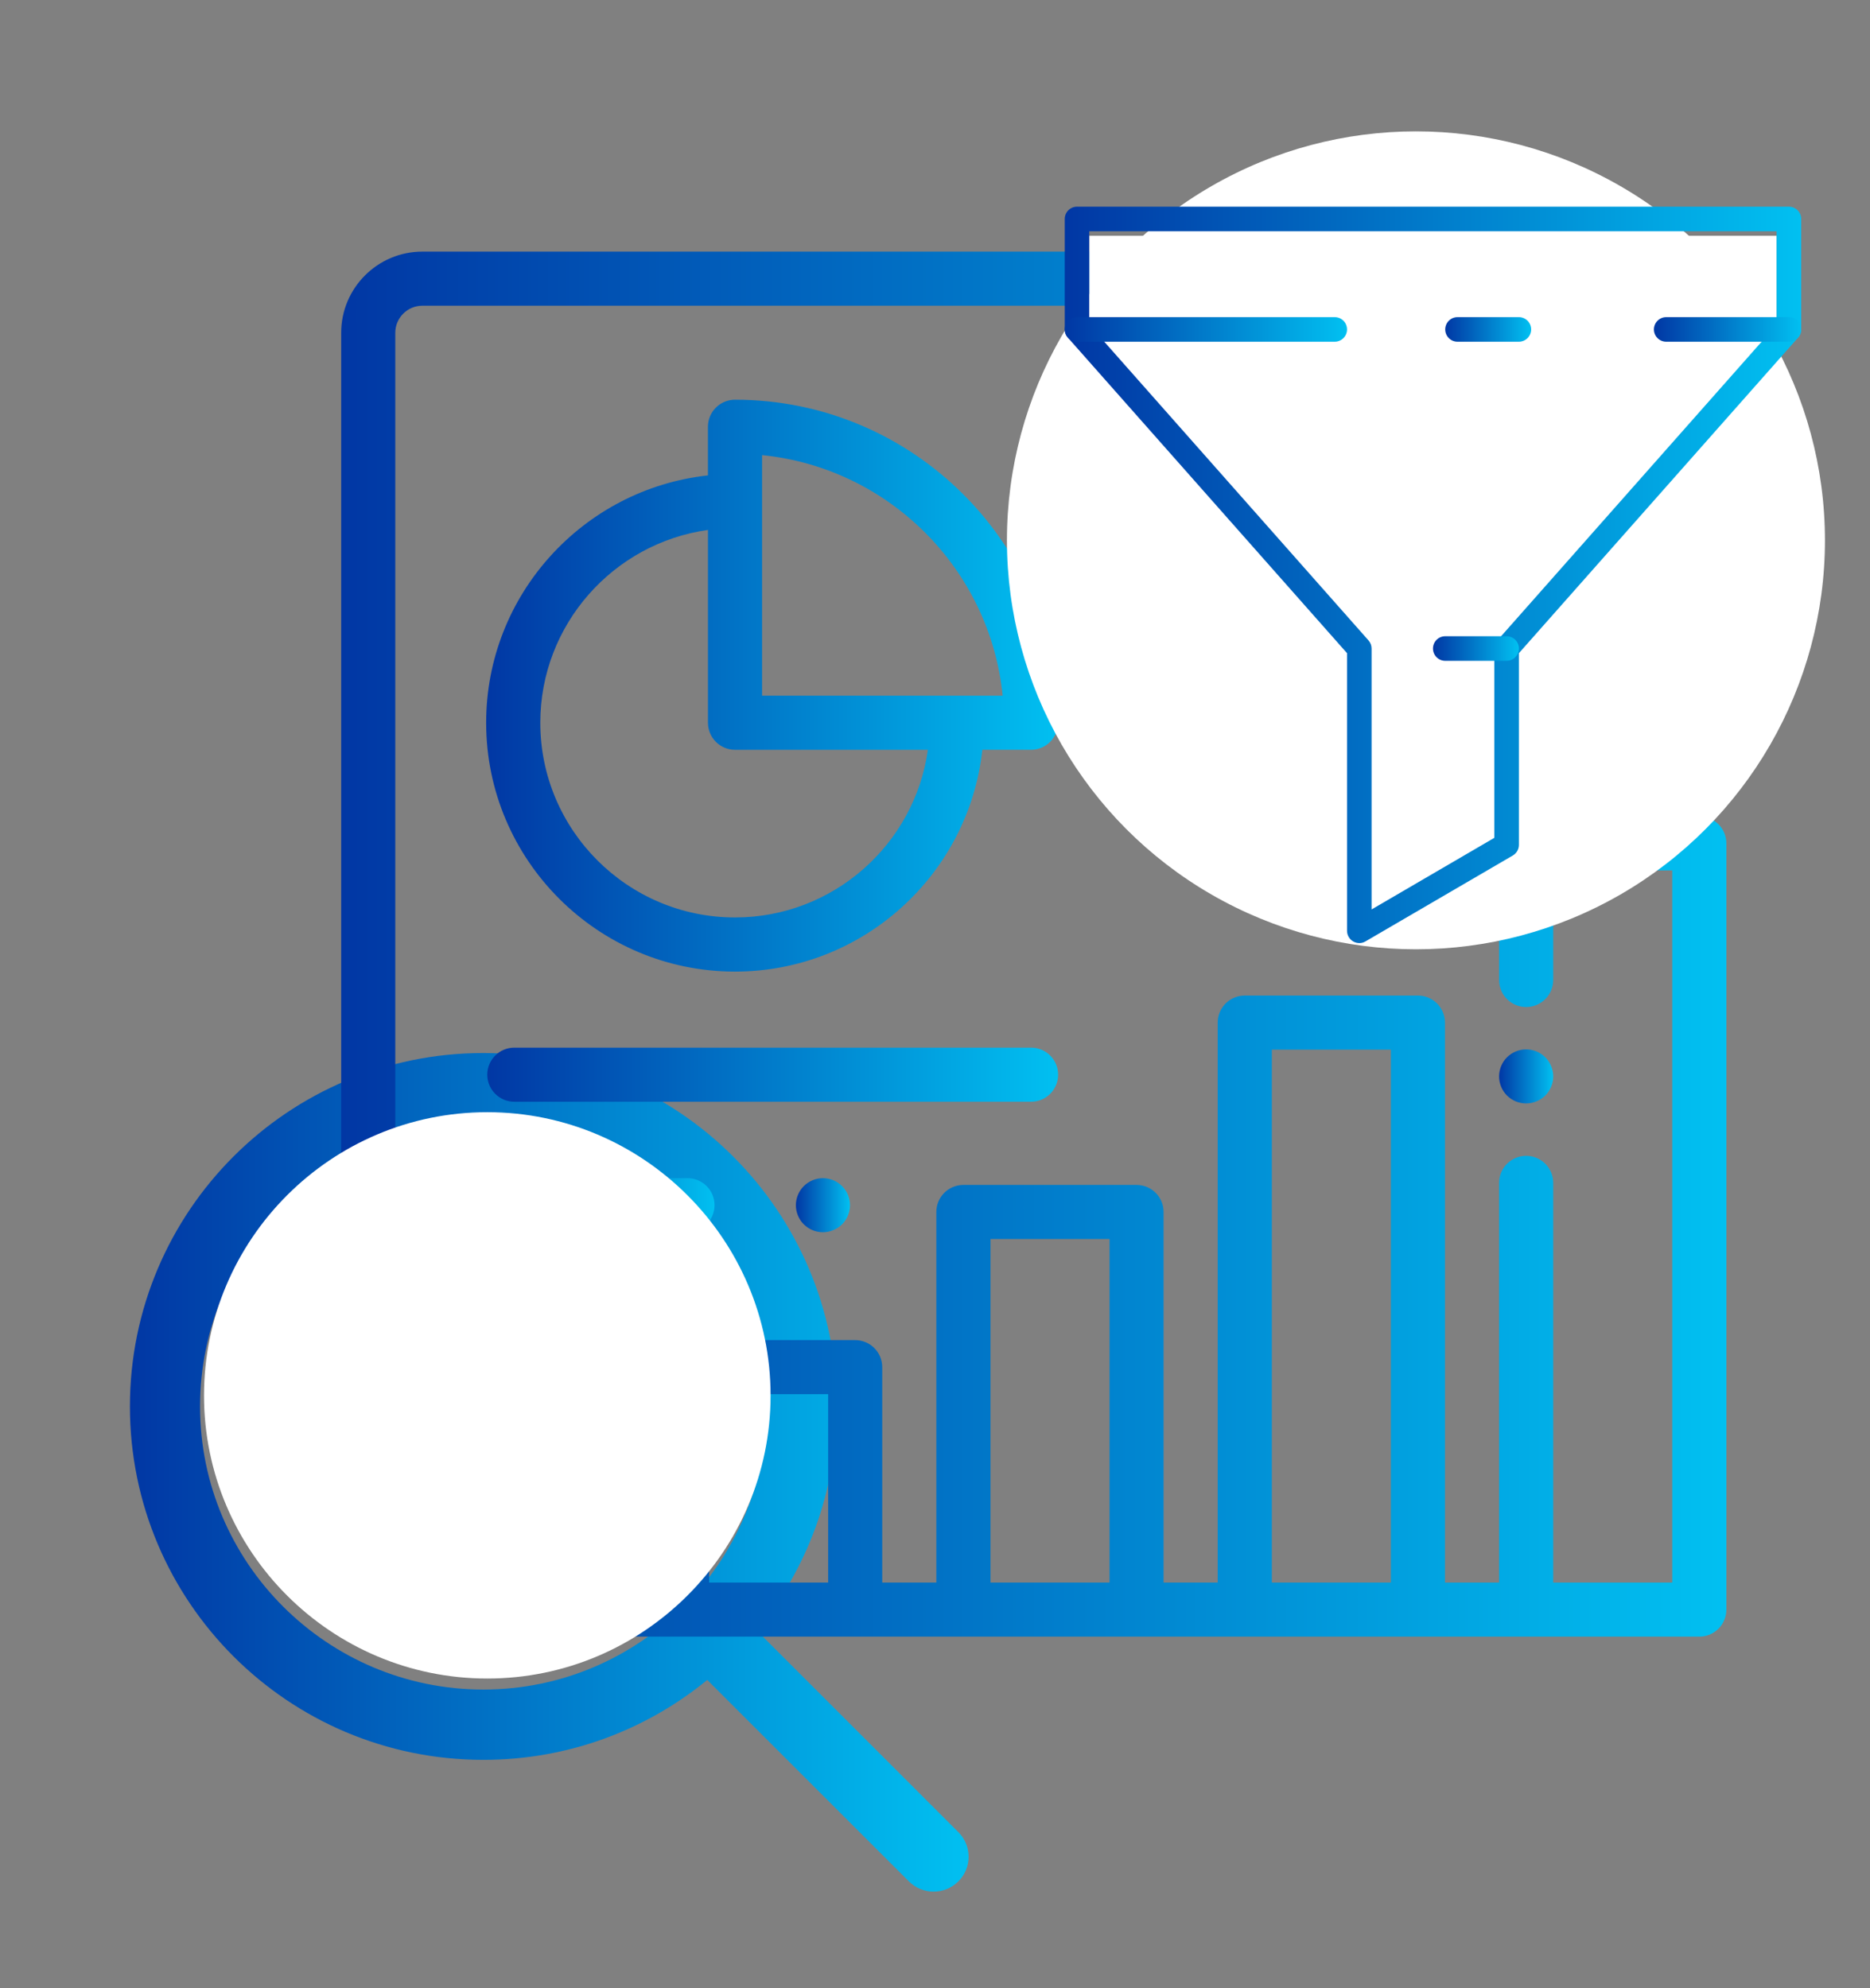
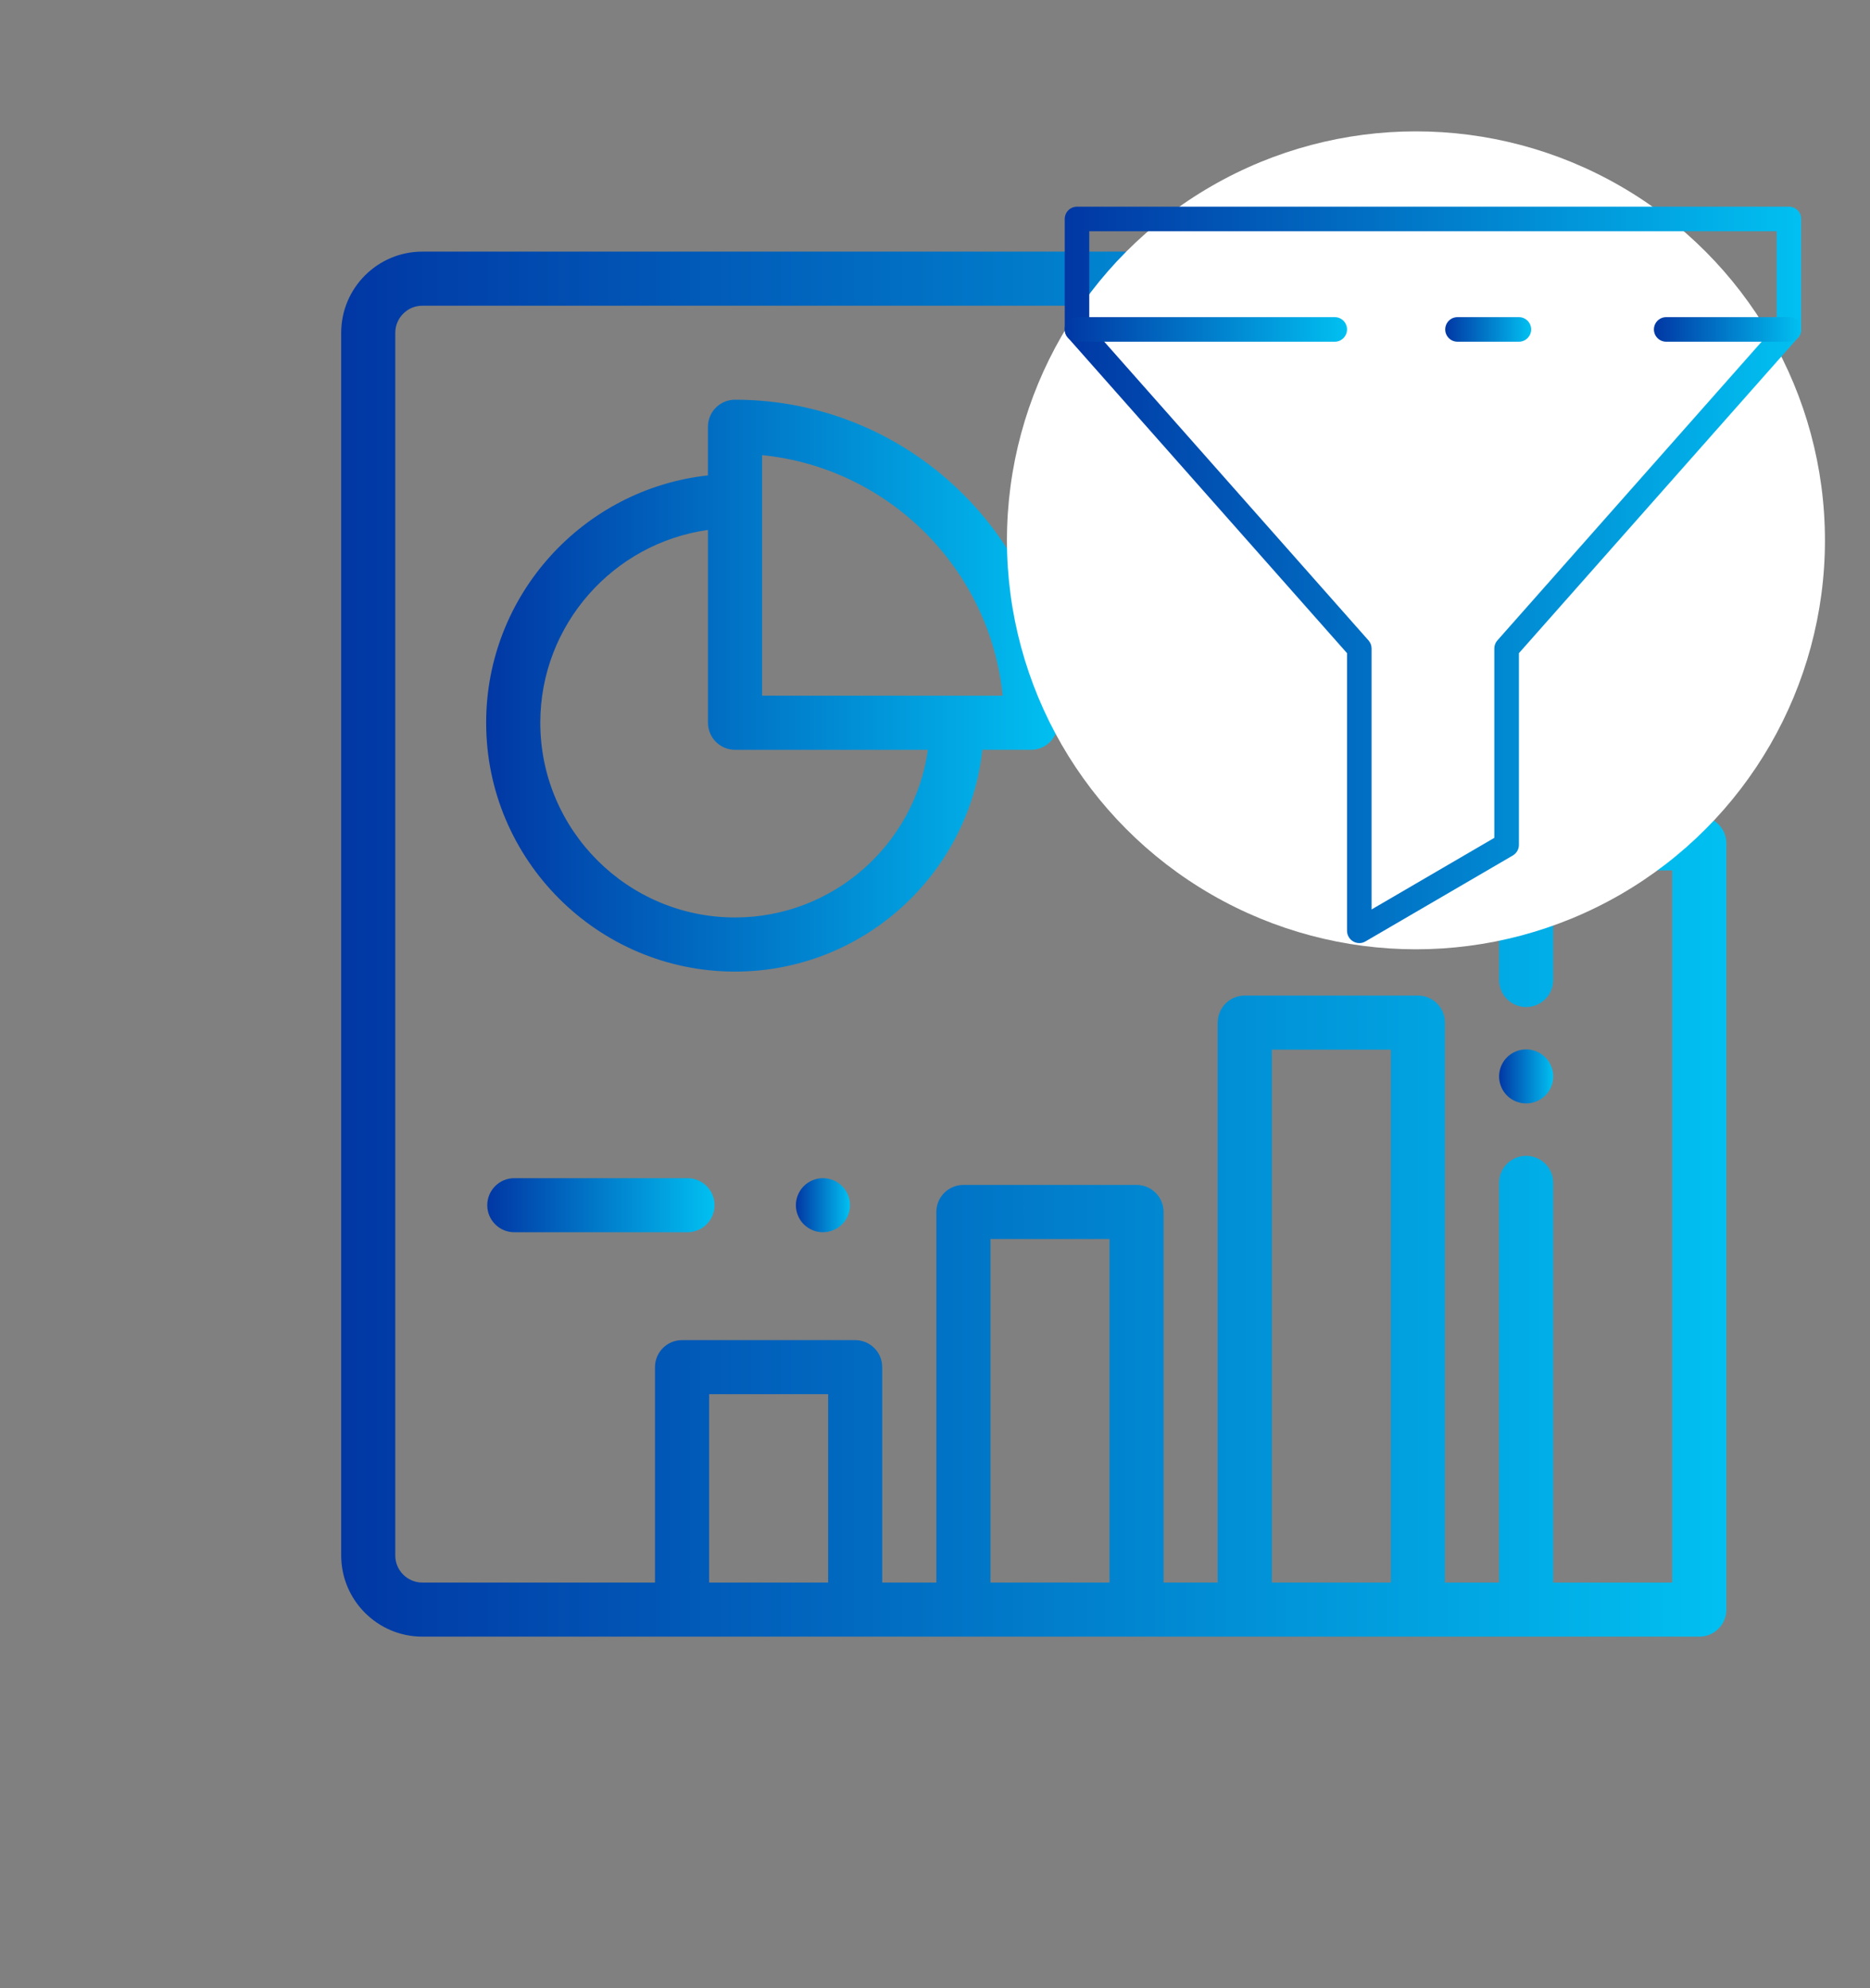
<svg xmlns="http://www.w3.org/2000/svg" version="1.1" id="Livello_1" x="0px" y="0px" width="65.833px" height="70px" viewBox="-325.833 1478.166 65.833 70" enable-background="new -325.833 1478.166 65.833 70" xml:space="preserve">
  <rect x="-325.833" y="1478.166" width="65.833" height="70" fill="#808080" stroke="none" />
  <g>
    <linearGradient id="SVGID_1_" gradientUnits="userSpaceOnUse" x1="-321.26" y1="1530.004" x2="-291.734" y2="1530.004">
      <stop offset="0" style="stop-color:#0137A4" />
      <stop offset="1" style="stop-color:#01C0F1" />
    </linearGradient>
-     <path fill="url(#SVGID_1_)" d="M-292.095,1542.671l-7.098-7.099c1.759-2.146,2.82-4.893,2.82-7.888   c0-6.869-5.574-12.443-12.443-12.443c-6.875,0-12.443,5.574-12.443,12.443s5.568,12.443,12.443,12.443   c2.995,0,5.736-1.055,7.882-2.813l7.098,7.092c0.482,0.481,1.26,0.481,1.742,0   C-291.613,1543.931-291.613,1543.147-292.095,1542.671z M-308.817,1537.652c-5.501,0-9.973-4.472-9.973-9.967   s4.471-9.973,9.973-9.973c5.496,0,9.973,4.478,9.973,9.973S-303.321,1537.652-308.817,1537.652z" />
  </g>
  <g>
    <g>
      <g>
        <linearGradient id="SVGID_2_" gradientUnits="userSpaceOnUse" x1="-313.822" y1="1511.408" x2="-265.057" y2="1511.408">
          <stop offset="0" style="stop-color:#0137A4" />
          <stop offset="1" style="stop-color:#01C0F1" />
        </linearGradient>
        <path fill="url(#SVGID_2_)" d="M-266.009,1506.908h-6.096c-0.526,0-0.953,0.426-0.953,0.951v4.811     c0,0.525,0.426,0.952,0.953,0.952s0.953-0.427,0.953-0.952v-3.858h4.19v25.073h-2.095h-2.095v-14.072     c0-0.526-0.426-0.952-0.953-0.952s-0.953,0.426-0.953,0.952v14.072h-1.905v-19.716c0-0.524-0.426-0.952-0.953-0.952h-6.096     c-0.525,0-0.952,0.428-0.952,0.952v19.716h-1.905v-13.048c0-0.526-0.426-0.952-0.952-0.952h-6.096     c-0.525,0-0.952,0.426-0.952,0.952v13.048h-1.905v-7.584c0-0.525-0.426-0.952-0.953-0.952h-6.095     c-0.526,0-0.952,0.427-0.952,0.952v7.584h-8.191c-0.524,0-0.952-0.428-0.952-0.953v-43.048c0-0.526,0.428-0.954,0.952-0.954     h24.571v6.287c0,1.575,1.281,2.856,2.858,2.856h6.285v11.716c0,0.525,0.426,0.952,0.953,0.952s0.953-0.427,0.953-0.952v-12.668     c0-0.252-0.101-0.495-0.279-0.674l-9.144-9.143c-0.178-0.179-0.421-0.279-0.673-0.279h-25.523c-1.575,0-2.857,1.281-2.857,2.858     v43.048c0,1.577,1.282,2.858,2.857,2.858h44.956c0.526,0,0.952-0.426,0.952-0.952v-26.979     C-265.057,1507.334-265.483,1506.908-266.009,1506.908z M-284.489,1490.277l5.892,5.894h-4.938c-0.526,0-0.953-0.428-0.953-0.953     V1490.277z M-296.678,1533.885h-4.19v-6.632h4.19V1533.885z M-286.772,1533.885h-4.191v-12.096h4.191V1533.885z      M-276.868,1533.885h-4.19v-18.763h4.19V1533.885z" />
      </g>
    </g>
    <g>
      <g>
        <linearGradient id="SVGID_3_" gradientUnits="userSpaceOnUse" x1="-273.058" y1="1516.065" x2="-271.152" y2="1516.065">
          <stop offset="0" style="stop-color:#0137A4" />
          <stop offset="1" style="stop-color:#01C0F1" />
        </linearGradient>
        <path fill="url(#SVGID_3_)" d="M-271.432,1515.391c-0.177-0.178-0.423-0.278-0.673-0.278c-0.251,0-0.497,0.101-0.674,0.278     s-0.279,0.423-0.279,0.674c0,0.25,0.102,0.496,0.279,0.674c0.177,0.176,0.423,0.277,0.674,0.277c0.25,0,0.496-0.102,0.673-0.277     c0.178-0.178,0.28-0.424,0.28-0.674C-271.152,1515.814-271.254,1515.569-271.432,1515.391z" />
      </g>
    </g>
    <g>
      <g>
        <linearGradient id="SVGID_4_" gradientUnits="userSpaceOnUse" x1="-308.717" y1="1502.306" x2="-288.582" y2="1502.306">
          <stop offset="0" style="stop-color:#0137A4" />
          <stop offset="1" style="stop-color:#01C0F1" />
        </linearGradient>
        <path fill="url(#SVGID_4_)" d="M-299.957,1492.239c-0.526,0-0.953,0.426-0.953,0.952v1.713c-4.384,0.478-7.808,4.2-7.808,8.708     c0,4.832,3.93,8.762,8.76,8.762c4.509,0,8.233-3.424,8.708-7.809h1.713c0.527,0,0.953-0.427,0.953-0.953     C-288.582,1497.34-293.685,1492.239-299.957,1492.239z M-299.957,1510.468c-3.78,0-6.855-3.075-6.855-6.856     c0-3.455,2.573-6.323,5.903-6.788v6.788c0,0.526,0.427,0.953,0.953,0.953h6.789     C-293.633,1507.896-296.5,1510.468-299.957,1510.468z M-299.004,1502.66L-299.004,1502.66v-8.47     c4.462,0.448,8.022,4.008,8.469,8.47H-299.004z" />
      </g>
    </g>
    <g>
      <g>
        <linearGradient id="SVGID_5_" gradientUnits="userSpaceOnUse" x1="-308.678" y1="1516.004" x2="-288.582" y2="1516.004">
          <stop offset="0" style="stop-color:#0137A4" />
          <stop offset="1" style="stop-color:#01C0F1" />
        </linearGradient>
-         <path fill="url(#SVGID_5_)" d="M-289.535,1515.051h-18.191c-0.525,0-0.952,0.427-0.952,0.952c0,0.527,0.426,0.953,0.952,0.953     h18.191c0.527,0,0.953-0.426,0.953-0.953C-288.582,1515.478-289.008,1515.051-289.535,1515.051z" />
      </g>
    </g>
    <g>
      <g>
        <linearGradient id="SVGID_6_" gradientUnits="userSpaceOnUse" x1="-308.678" y1="1520.599" x2="-300.678" y2="1520.599">
          <stop offset="0" style="stop-color:#0137A4" />
          <stop offset="1" style="stop-color:#01C0F1" />
        </linearGradient>
        <path fill="url(#SVGID_6_)" d="M-301.631,1519.647h-6.096c-0.525,0-0.952,0.427-0.952,0.951c0,0.526,0.426,0.953,0.952,0.953     h6.096c0.526,0,0.953-0.427,0.953-0.953C-300.678,1520.073-301.104,1519.647-301.631,1519.647z" />
      </g>
    </g>
    <g>
      <g>
        <linearGradient id="SVGID_7_" gradientUnits="userSpaceOnUse" x1="-297.813" y1="1520.599" x2="-295.909" y2="1520.599">
          <stop offset="0" style="stop-color:#0137A4" />
          <stop offset="1" style="stop-color:#01C0F1" />
        </linearGradient>
        <path fill="url(#SVGID_7_)" d="M-296.188,1519.926c-0.177-0.178-0.423-0.279-0.673-0.279c-0.251,0-0.497,0.102-0.674,0.279     c-0.178,0.178-0.279,0.422-0.279,0.672c0,0.252,0.101,0.498,0.279,0.674c0.177,0.178,0.422,0.279,0.674,0.279     c0.25,0,0.496-0.102,0.673-0.279c0.177-0.176,0.279-0.422,0.279-0.674C-295.909,1520.348-296.01,1520.104-296.188,1519.926z" />
      </g>
    </g>
  </g>
-   <path fill="#FFFFFF" d="M-308.678,1537.264c-5.501,0-9.973-4.472-9.973-9.967s4.471-9.973,9.973-9.973  c5.496,0,9.973,4.478,9.973,9.973S-303.183,1537.264-308.678,1537.264z" />
  <circle fill="#FFFFFF" cx="-275.985" cy="1497.19" r="14.399" />
  <g>
-     <path fill="#FFFFFF" d="M-287.485,1489.761l9.83,11.113c0.07,0.079,0.108,0.18,0.108,0.285v9.187l4.321-2.52v-6.667   c0-0.105,0.038-0.206,0.108-0.285l9.83-11.113v-3.293h-24.198V1489.761z" />
    <g>
      <linearGradient id="SVGID_8_" gradientUnits="userSpaceOnUse" x1="-288.349" y1="1498.407" x2="-262.422" y2="1498.407">
        <stop offset="0" style="stop-color:#0137A4" />
        <stop offset="1" style="stop-color:#01C0F1" />
      </linearGradient>
      <path fill="url(#SVGID_8_)" d="M-277.978,1511.37c-0.075,0-0.149-0.019-0.216-0.058c-0.134-0.077-0.217-0.22-0.217-0.375v-9.774    l-9.83-11.112c-0.07-0.079-0.108-0.181-0.108-0.286v-3.889c0-0.239,0.193-0.433,0.432-0.433h25.063    c0.238,0,0.432,0.193,0.432,0.433v3.889c0,0.105-0.038,0.207-0.108,0.286l-9.83,11.112v6.75c0,0.153-0.082,0.296-0.214,0.373    l-5.186,3.024C-277.828,1511.351-277.903,1511.37-277.978,1511.37z M-287.485,1489.601l9.83,11.113    c0.07,0.078,0.108,0.18,0.108,0.285v9.187l4.321-2.521v-6.666c0-0.105,0.038-0.207,0.108-0.285l9.83-11.113v-3.293h-24.198    V1489.601z" />
      <linearGradient id="SVGID_9_" gradientUnits="userSpaceOnUse" x1="-288.349" y1="1489.764" x2="-278.411" y2="1489.764">
        <stop offset="0" style="stop-color:#0137A4" />
        <stop offset="1" style="stop-color:#01C0F1" />
      </linearGradient>
      <path fill="url(#SVGID_9_)" d="M-278.843,1490.197h-9.074c-0.239,0-0.432-0.193-0.432-0.432c0-0.239,0.193-0.433,0.432-0.433    h9.074c0.239,0,0.432,0.193,0.432,0.433C-278.411,1490.003-278.604,1490.197-278.843,1490.197z" />
      <linearGradient id="SVGID_10_" gradientUnits="userSpaceOnUse" x1="-275.386" y1="1501" x2="-272.361" y2="1501">
        <stop offset="0" style="stop-color:#0137A4" />
        <stop offset="1" style="stop-color:#01C0F1" />
      </linearGradient>
-       <path fill="url(#SVGID_10_)" d="M-272.793,1501.432h-2.16c-0.239,0-0.432-0.193-0.432-0.433s0.193-0.432,0.432-0.432h2.16    c0.239,0,0.433,0.192,0.433,0.432S-272.555,1501.432-272.793,1501.432z" />
      <linearGradient id="SVGID_11_" gradientUnits="userSpaceOnUse" x1="-267.608" y1="1489.764" x2="-262.422" y2="1489.764">
        <stop offset="0" style="stop-color:#0137A4" />
        <stop offset="1" style="stop-color:#01C0F1" />
      </linearGradient>
      <path fill="url(#SVGID_11_)" d="M-262.854,1490.197h-4.321c-0.238,0-0.432-0.193-0.432-0.432c0-0.239,0.194-0.433,0.432-0.433    h4.321c0.238,0,0.432,0.193,0.432,0.433C-262.422,1490.003-262.616,1490.197-262.854,1490.197z" />
      <linearGradient id="SVGID_12_" gradientUnits="userSpaceOnUse" x1="-274.954" y1="1489.764" x2="-271.929" y2="1489.764">
        <stop offset="0" style="stop-color:#0137A4" />
        <stop offset="1" style="stop-color:#01C0F1" />
      </linearGradient>
      <path fill="url(#SVGID_12_)" d="M-272.361,1490.197h-2.161c-0.239,0-0.432-0.193-0.432-0.432c0-0.239,0.193-0.433,0.432-0.433    h2.161c0.238,0,0.432,0.193,0.432,0.433C-271.929,1490.003-272.123,1490.197-272.361,1490.197z" />
    </g>
  </g>
</svg>